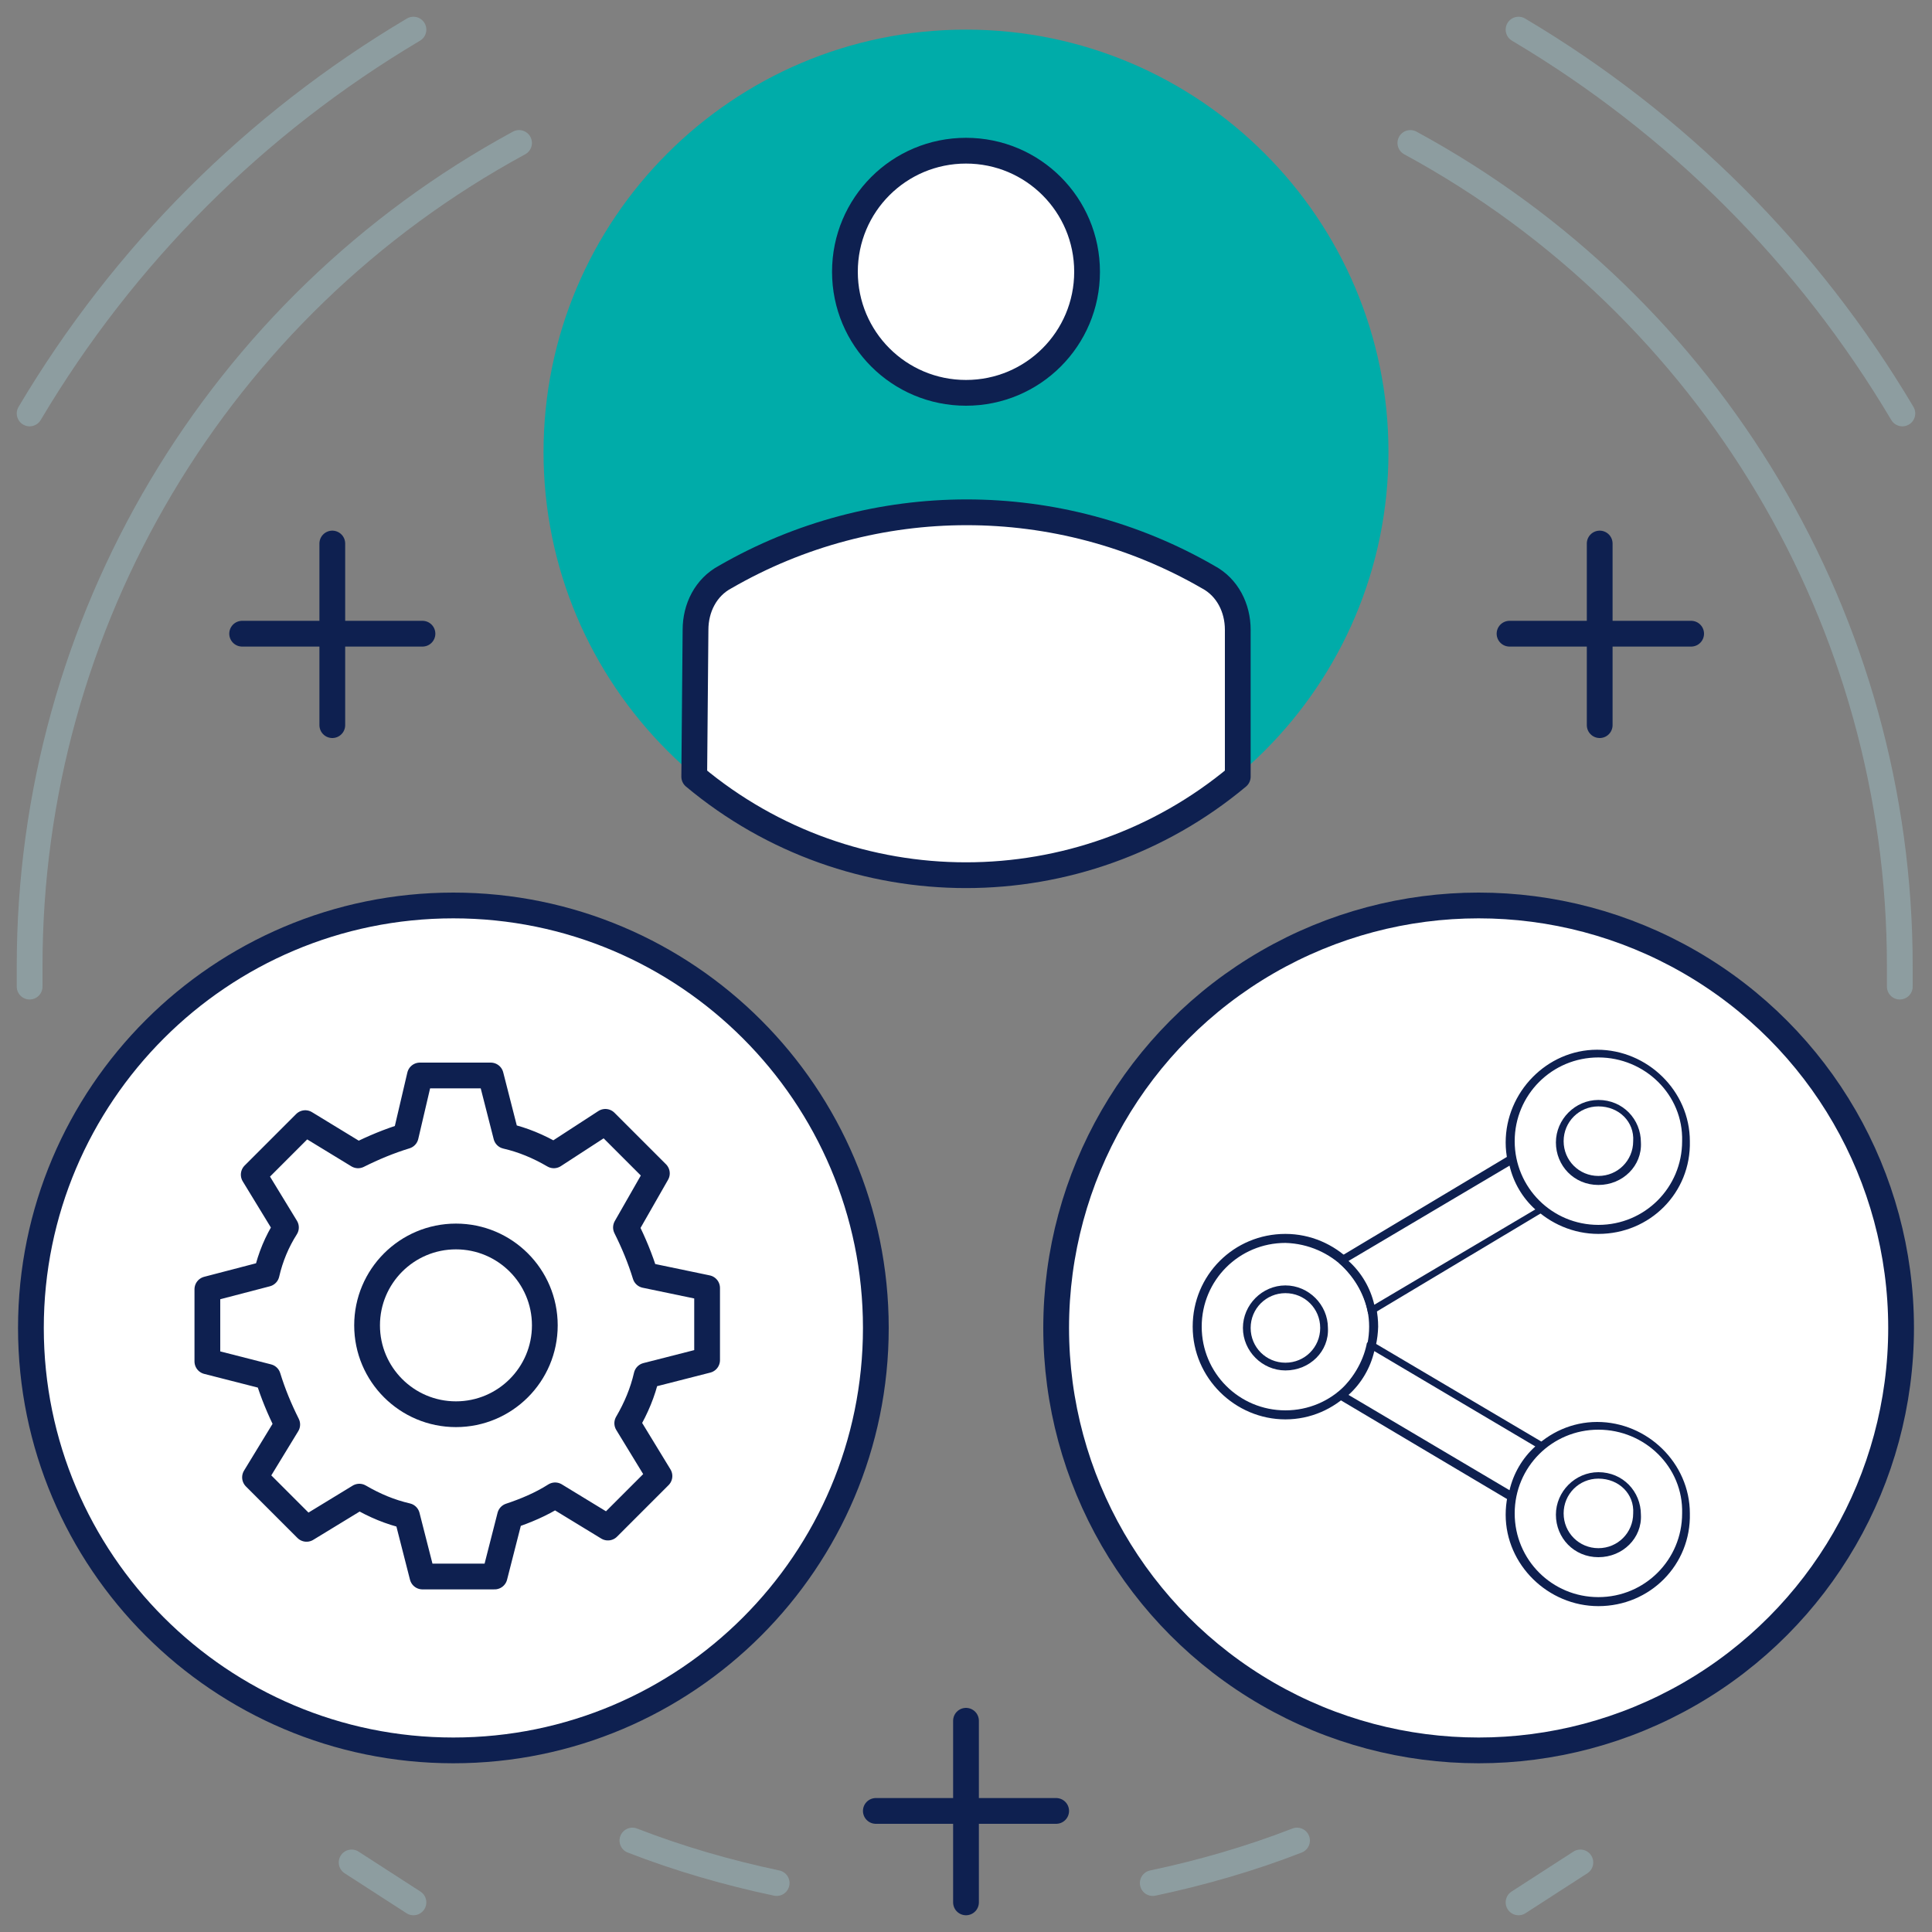
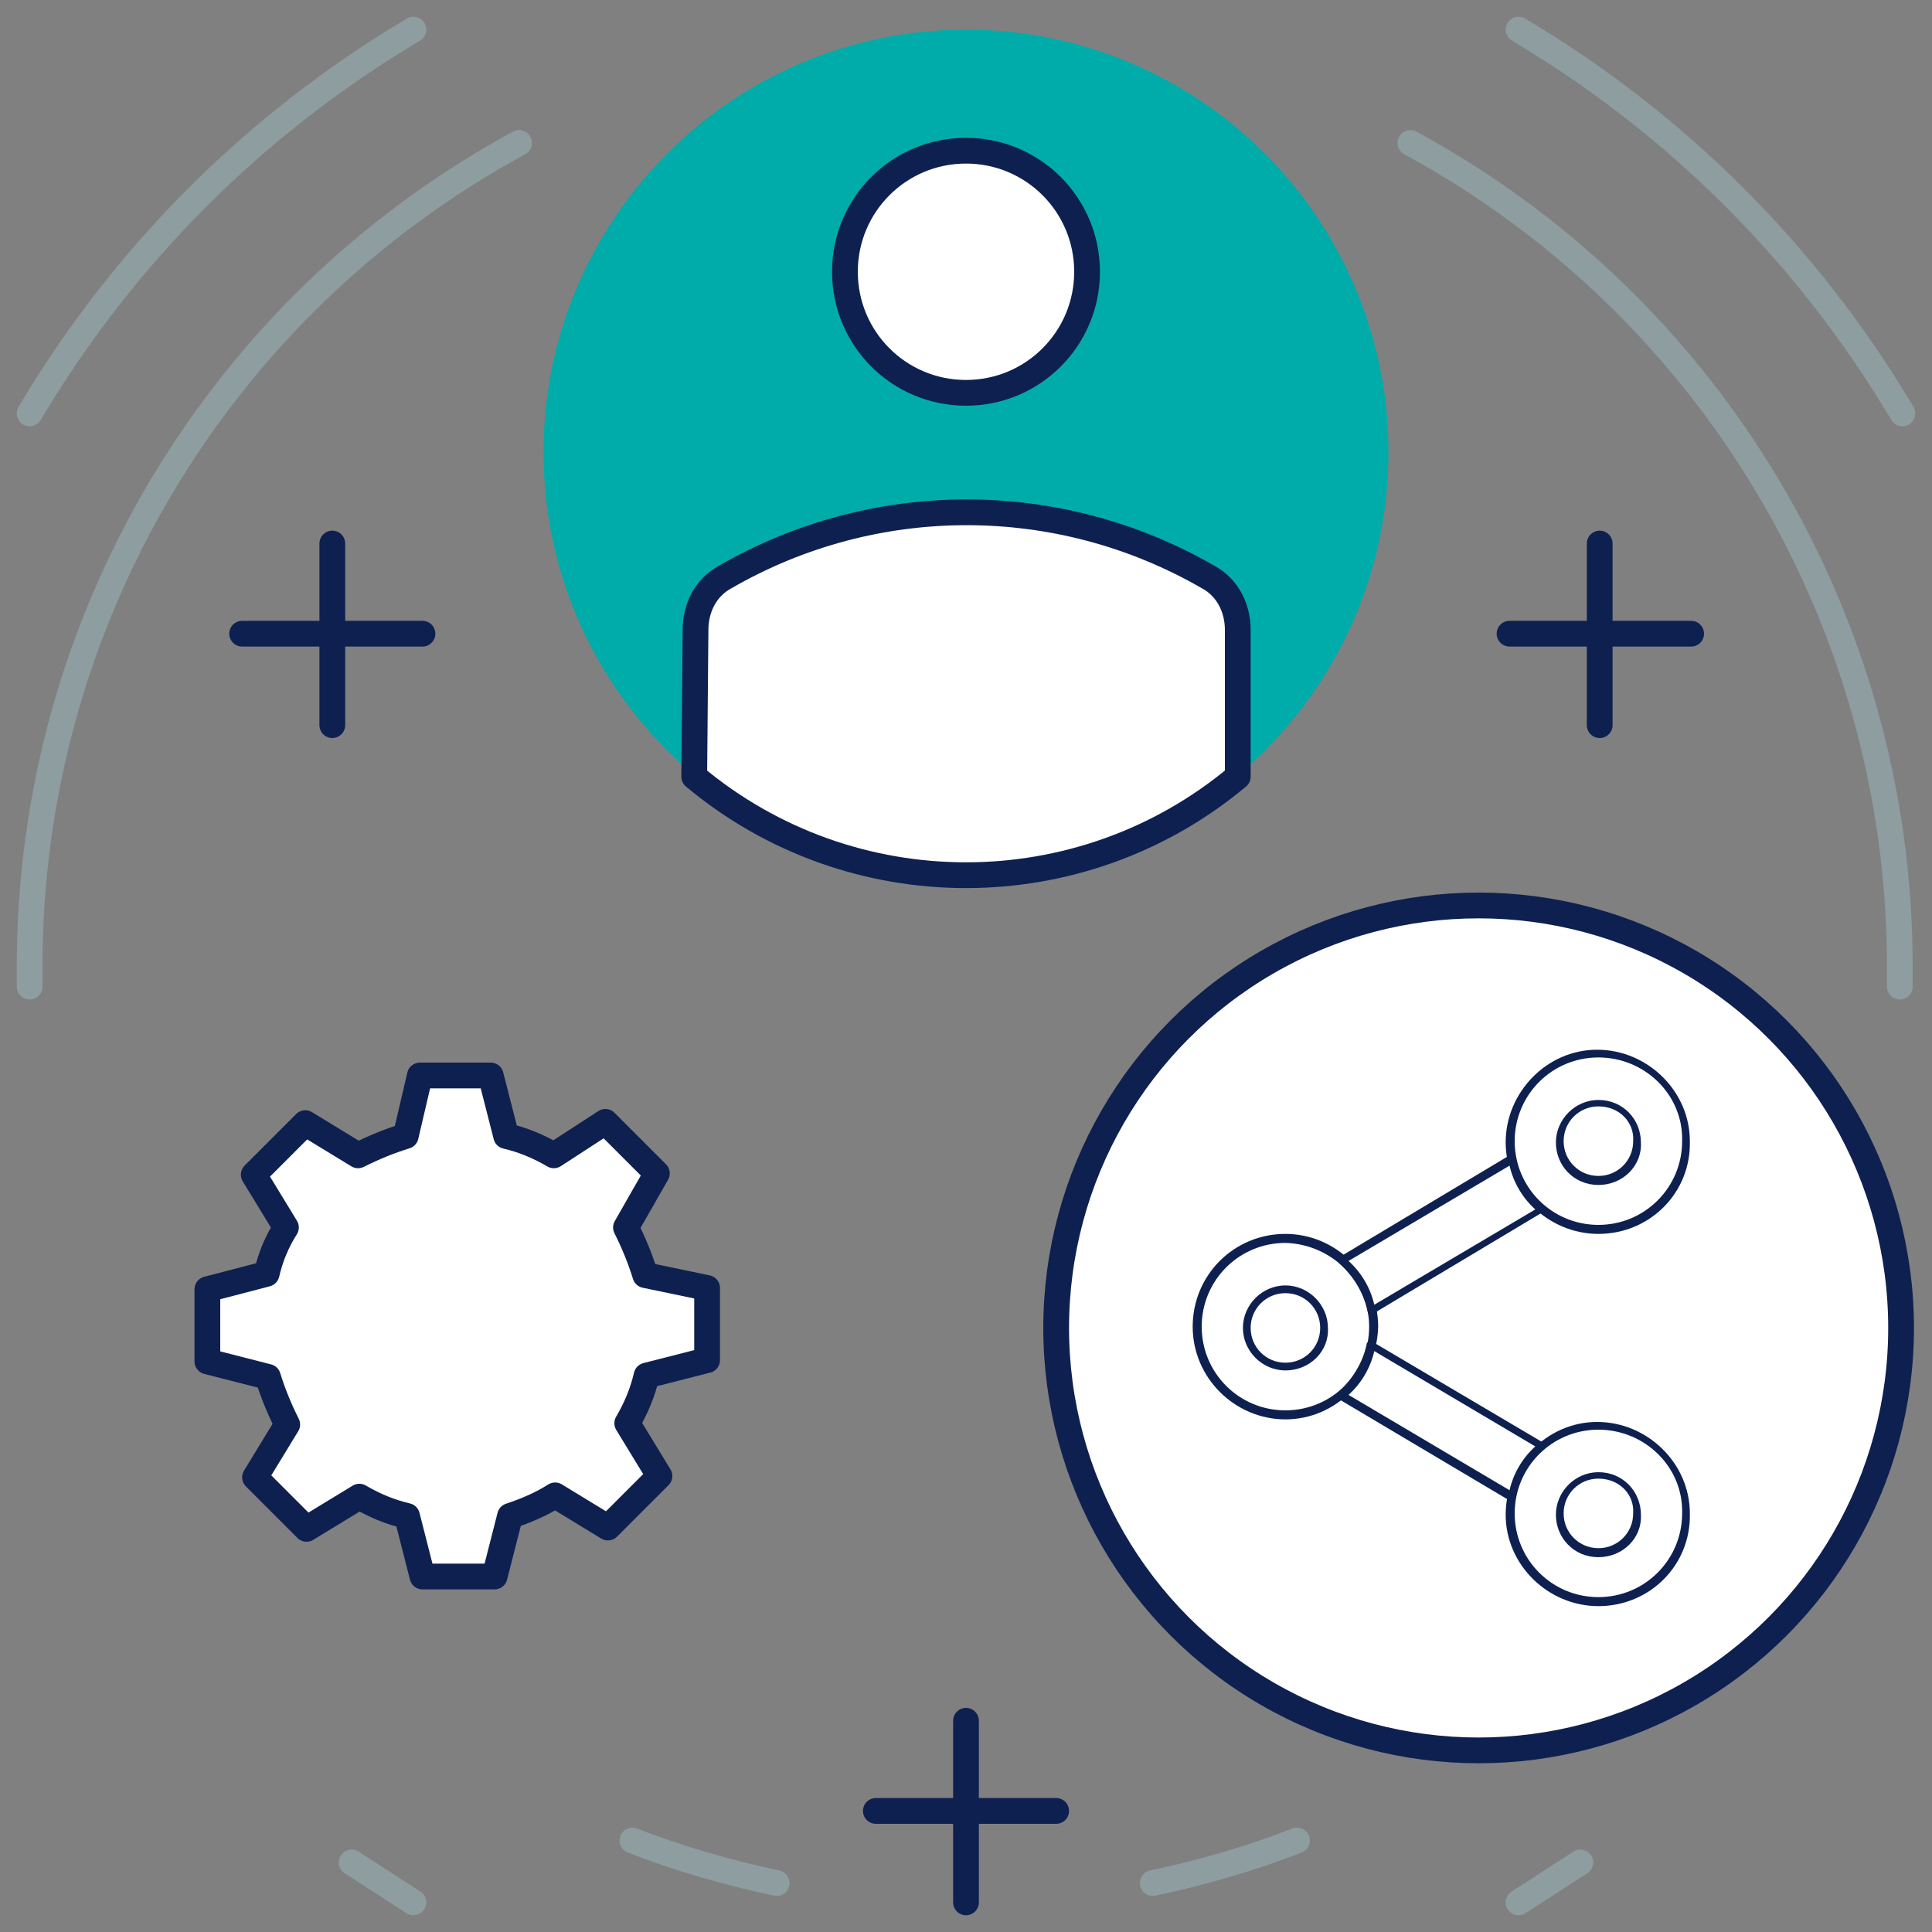
<svg xmlns="http://www.w3.org/2000/svg" version="1.1" id="Calque_1" x="0px" y="0px" viewBox="0 0 150 150" style="enable-background:new 0 0 150 150;" xml:space="preserve">
  <rect x="0" y="0" width="150" height="150" fill="#808080" stroke="none" />
  <style type="text/css">
	.st0{fill:#FFFFFF;fill-opacity:0;}
	.st1{fill:#FFFFFF;stroke:#0E2050;stroke-width:2;stroke-linecap:round;stroke-linejoin:round;}
	.st2{fill:#00ACA9;}
	.st3{fill:none;stroke:#0E2050;stroke-width:2;stroke-linecap:round;stroke-linejoin:round;}
	.st4{fill:none;stroke:#8D9DA0;stroke-width:2;stroke-linecap:round;stroke-linejoin:round;}
	.st5{fill-rule:evenodd;clip-rule:evenodd;fill:#FFFFFF;}
	.st6{fill:#0E2050;}
	.st7{fill:#FFFFFF;}
</style>
  <rect x="0" y="0" class="st0" width="149.9" height="149.9" />
-   <path class="st1" d="M35.2,70.3C17.1,70.3,2.4,85,2.4,103.1s14.7,32.8,32.8,32.8S68,121.2,68,103.1v0l0,0C68,85,53.3,70.3,35.2,70.3  z" />
  <path class="st2" d="M75,2.3C56.9,2.3,42.2,17,42.2,35.1S56.9,67.9,75,67.9s32.8-14.7,32.8-32.8l0,0C107.8,17,93.1,2.3,75,2.3z" />
  <circle class="st1" cx="114.8" cy="103.1" r="32.8" />
  <line class="st3" x1="124.2" y1="42.2" x2="124.2" y2="56.3" />
  <line class="st3" x1="131.3" y1="49.2" x2="117.2" y2="49.2" />
  <line class="st3" x1="25.8" y1="42.2" x2="25.8" y2="56.3" />
  <line class="st3" x1="32.8" y1="49.2" x2="18.8" y2="49.2" />
  <line class="st3" x1="75" y1="133.6" x2="75" y2="147.7" />
  <line class="st3" x1="82" y1="140.6" x2="68" y2="140.6" />
  <path class="st1" d="M53.9,60.3c12.2,10.2,30,10.2,42.2,0V48.9c0-1.7-0.8-3.3-2.3-4.1c-11.6-6.7-25.9-6.7-37.5,0  c-1.5,0.8-2.3,2.4-2.3,4.1L53.9,60.3z" />
  <path class="st1" d="M75,30.5c5.2,0,9.4-4.2,9.4-9.4c0-5.2-4.2-9.4-9.4-9.4c-5.2,0-9.4,4.2-9.4,9.4S69.8,30.5,75,30.5L75,30.5z" />
  <path class="st4" d="M147.7,32.1c-7.3-12.3-17.5-22.5-29.8-29.8 M32.1,2.3C19.8,9.6,9.6,19.8,2.3,32.1 M27.3,144.6l4.8,3.1   M117.9,147.7l4.8-3.1" />
  <path class="st4" d="M40.3,11.1C16.9,23.8,2.3,48.3,2.3,75v1.6 M49.1,142.9c3.6,1.4,7.4,2.5,11.2,3.3 M89.5,146.2  c3.8-0.8,7.6-1.9,11.2-3.3 M147.5,76.6V75c0-26.7-14.6-51.2-38-63.9" />
  <path class="st1" d="M31.5,88.2c-1.3,0.4-2.5,0.9-3.7,1.5l-4.1-2.5l-2,2l-2,2l2.5,4.1c-0.7,1.1-1.2,2.3-1.5,3.6l-4.6,1.2v5.6  l4.7,1.2c0.4,1.3,0.9,2.5,1.5,3.7l-2.5,4.1l2,2l2,2l4.1-2.5c1.2,0.7,2.4,1.2,3.7,1.5l1.2,4.7h5.6l1.2-4.7c1.2-0.4,2.4-0.9,3.5-1.6  l4.1,2.5l2-2l2-2l-2.5-4.1c0.7-1.2,1.2-2.4,1.5-3.7l4.7-1.2v-5.6L50.1,99c-0.4-1.3-0.9-2.5-1.5-3.7l2.4-4.2l-2-2l-2-2l-4,2.6  c-1.2-0.7-2.4-1.2-3.7-1.5l-1.2-4.7h-5.5L31.5,88.2z" />
-   <circle class="st1" cx="35.4" cy="102.9" r="6.9" />
  <path class="st5" d="M124.1,81.8c3.8,0,6.8,3.1,6.8,6.8c0,3.8-3.1,6.8-6.8,6.8s-6.8-3.1-6.8-6.8v0C117.3,84.9,120.4,81.8,124.1,81.8  z" />
  <path class="st6" d="M124.1,95.8c-3.9,0-7.2-3.2-7.2-7.1c0-3.9,3.2-7.2,7.1-7.2c3.9,0,7.2,3.2,7.2,7.1c0,0,0,0,0,0  C131.3,92.6,128.1,95.8,124.1,95.8z M124.1,82.1c-3.6,0-6.5,2.9-6.5,6.5c0,3.6,2.9,6.5,6.5,6.5c3.6,0,6.5-2.9,6.5-6.5c0,0,0,0,0,0  C130.7,85,127.7,82.1,124.1,82.1L124.1,82.1z" />
  <path class="st5" d="M124.1,110.7c3.8,0,6.8,3.1,6.8,6.8c0,3.8-3.1,6.8-6.8,6.8s-6.8-3.1-6.8-6.8v0  C117.3,113.8,120.4,110.7,124.1,110.7z" />
  <path class="st6" d="M124.1,124.7c-3.9,0-7.2-3.2-7.2-7.1c0-3.9,3.2-7.2,7.1-7.2c3.9,0,7.2,3.2,7.2,7.1c0,0,0,0,0,0  C131.3,121.5,128.1,124.7,124.1,124.7z M124.1,111c-3.6,0-6.5,2.9-6.5,6.5c0,3.6,2.9,6.5,6.5,6.5c3.6,0,6.5-2.9,6.5-6.5c0,0,0,0,0,0  C130.7,113.9,127.7,111,124.1,111L124.1,111z" />
  <circle class="st7" cx="99.8" cy="103.1" r="6.8" />
  <path class="st6" d="M99.8,110.2c-3.9,0-7.2-3.2-7.2-7.2s3.2-7.2,7.2-7.2c3.9,0,7.2,3.2,7.2,7.2C106.9,107,103.7,110.2,99.8,110.2z   M99.8,96.5c-3.6,0-6.5,2.9-6.5,6.5c0,3.6,2.9,6.5,6.5,6.5c3.6,0,6.5-2.9,6.5-6.5C106.3,99.5,103.4,96.6,99.8,96.5z" />
  <path class="st7" d="M119.8,112.3l-13.2-7.9c-0.3,1.5-1.1,2.9-2.3,3.9l13.2,7.9C117.7,114.7,118.5,113.3,119.8,112.3z M106.5,101.8  l13.2-7.9c-1.2-1-2-2.4-2.3-3.9l-13.2,7.9C105.4,98.9,106.2,100.2,106.5,101.8L106.5,101.8z" />
  <path class="st6" d="M117.4,116.5c-0.1,0-0.1,0-0.2,0l-13.3-7.9c-0.1-0.1-0.2-0.3-0.1-0.4c0,0,0-0.1,0.1-0.1c1.1-1,1.9-2.3,2.2-3.7  c0-0.2,0.2-0.3,0.4-0.2c0,0,0.1,0,0.1,0l13.2,7.8c0.1,0.1,0.2,0.3,0.1,0.4c0,0,0,0.1-0.1,0.1c-1.1,1-1.9,2.3-2.2,3.7  C117.7,116.3,117.6,116.4,117.4,116.5L117.4,116.5z M104.7,108.3l12.5,7.4c0.3-1.3,1-2.5,2-3.4l-12.5-7.4  C106.4,106.2,105.7,107.4,104.7,108.3z M106.5,102.1h-0.1c-0.1,0-0.2-0.1-0.2-0.2c-0.3-1.5-1.1-2.8-2.2-3.8  c-0.1-0.1-0.2-0.3-0.1-0.4c0,0,0-0.1,0.1-0.1l13.2-7.9c0.1-0.1,0.3,0,0.4,0.1c0,0,0,0.1,0,0.1c0.3,1.5,1.1,2.8,2.2,3.7  c0.1,0.1,0.2,0.3,0.1,0.4c0,0,0,0.1-0.1,0.1l-13.2,7.9C106.6,102,106.6,102.1,106.5,102.1L106.5,102.1z M104.7,97.9  c1,0.9,1.7,2.1,2,3.4l12.5-7.4c-1-0.9-1.7-2.1-2-3.4L104.7,97.9z" />
  <circle class="st7" cx="124.1" cy="88.6" r="3" />
  <path class="st6" d="M124.1,92c-1.9,0-3.3-1.5-3.3-3.3s1.5-3.3,3.3-3.3c1.9,0,3.3,1.5,3.3,3.3l0,0C127.5,90.5,126,92,124.1,92z   M124.1,85.9c-1.5,0-2.7,1.2-2.7,2.7c0,1.5,1.2,2.7,2.7,2.7c1.5,0,2.7-1.2,2.7-2.7c0,0,0,0,0,0C126.9,87.1,125.7,85.9,124.1,85.9  C124.1,85.9,124.1,85.9,124.1,85.9L124.1,85.9z" />
  <circle class="st7" cx="124.1" cy="117.5" r="3" />
  <path class="st6" d="M124.1,120.9c-1.9,0-3.3-1.5-3.3-3.3s1.5-3.3,3.3-3.3c1.9,0,3.3,1.5,3.3,3.3l0,0  C127.5,119.4,126,120.9,124.1,120.9z M124.1,114.8c-1.5,0-2.7,1.2-2.7,2.7c0,1.5,1.2,2.7,2.7,2.7c1.5,0,2.7-1.2,2.7-2.7c0,0,0,0,0,0  C126.9,116,125.7,114.8,124.1,114.8z" />
  <circle class="st7" cx="99.8" cy="103.1" r="3" />
  <path class="st6" d="M99.8,106.4c-1.8,0-3.3-1.5-3.3-3.3s1.5-3.3,3.3-3.3c1.8,0,3.3,1.5,3.3,3.3C103.2,104.9,101.7,106.4,99.8,106.4  z M99.8,100.4c-1.5,0-2.7,1.2-2.7,2.7c0,1.5,1.2,2.7,2.7,2.7c1.5,0,2.7-1.2,2.7-2.7c0,0,0,0,0,0C102.5,101.6,101.3,100.4,99.8,100.4  C99.8,100.4,99.8,100.3,99.8,100.4L99.8,100.4z" />
</svg>